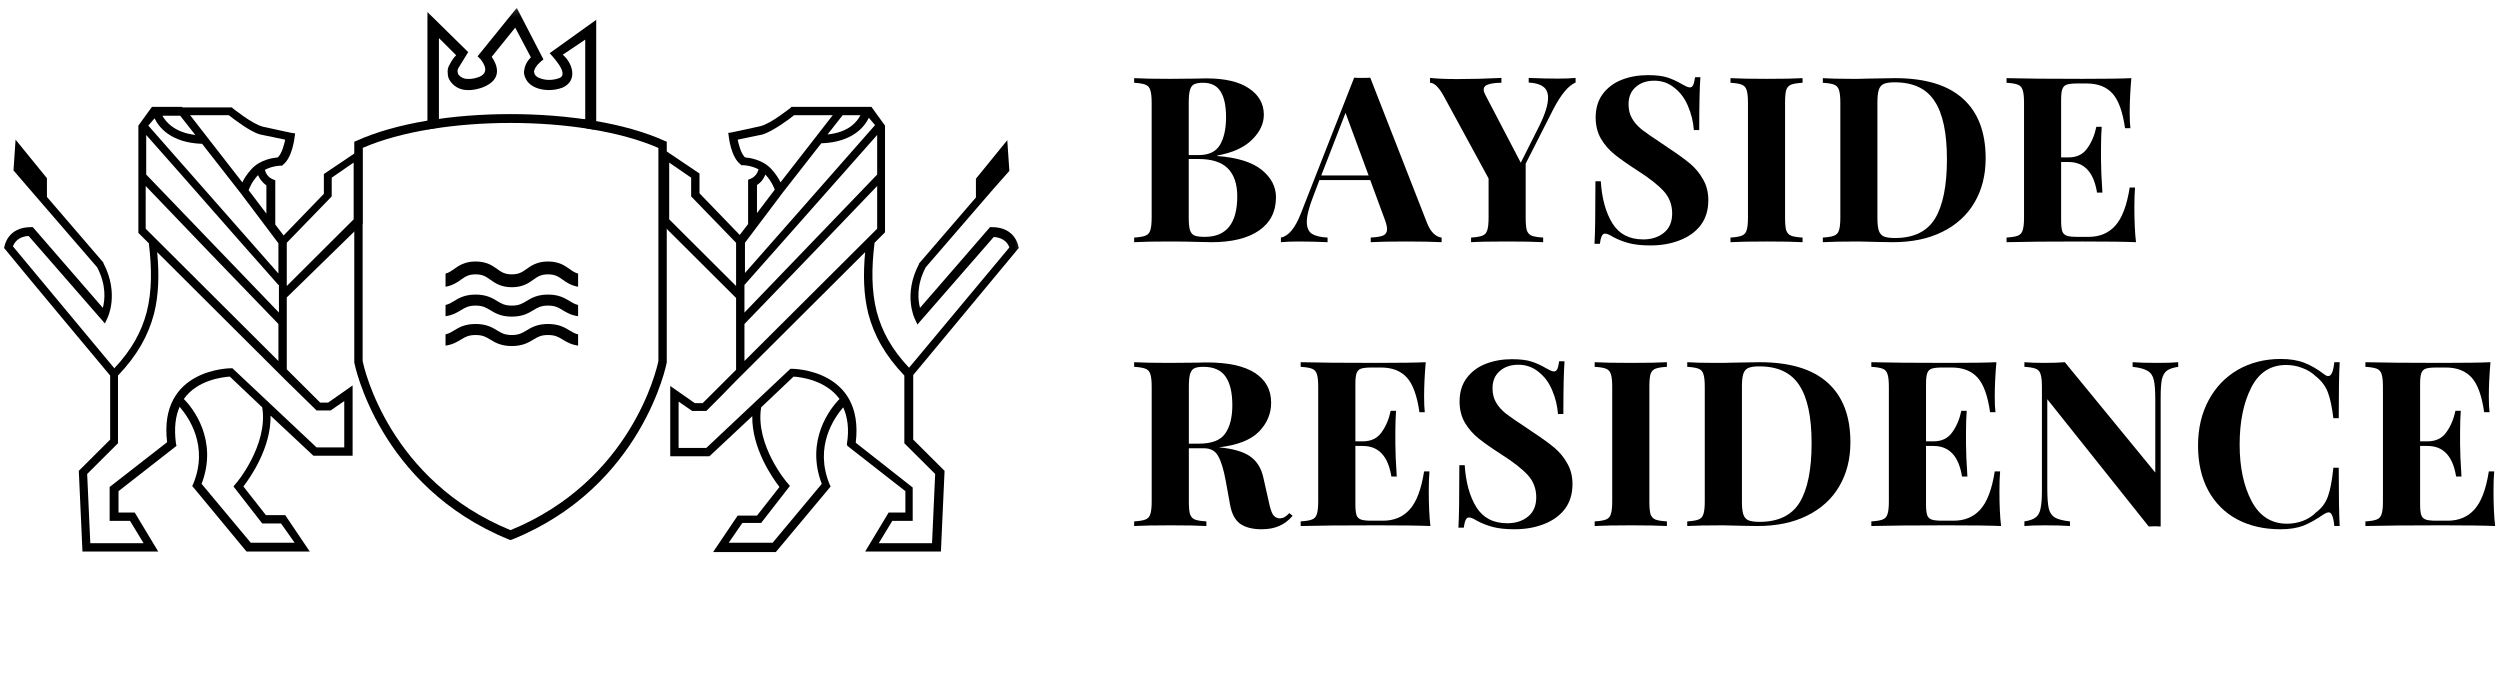
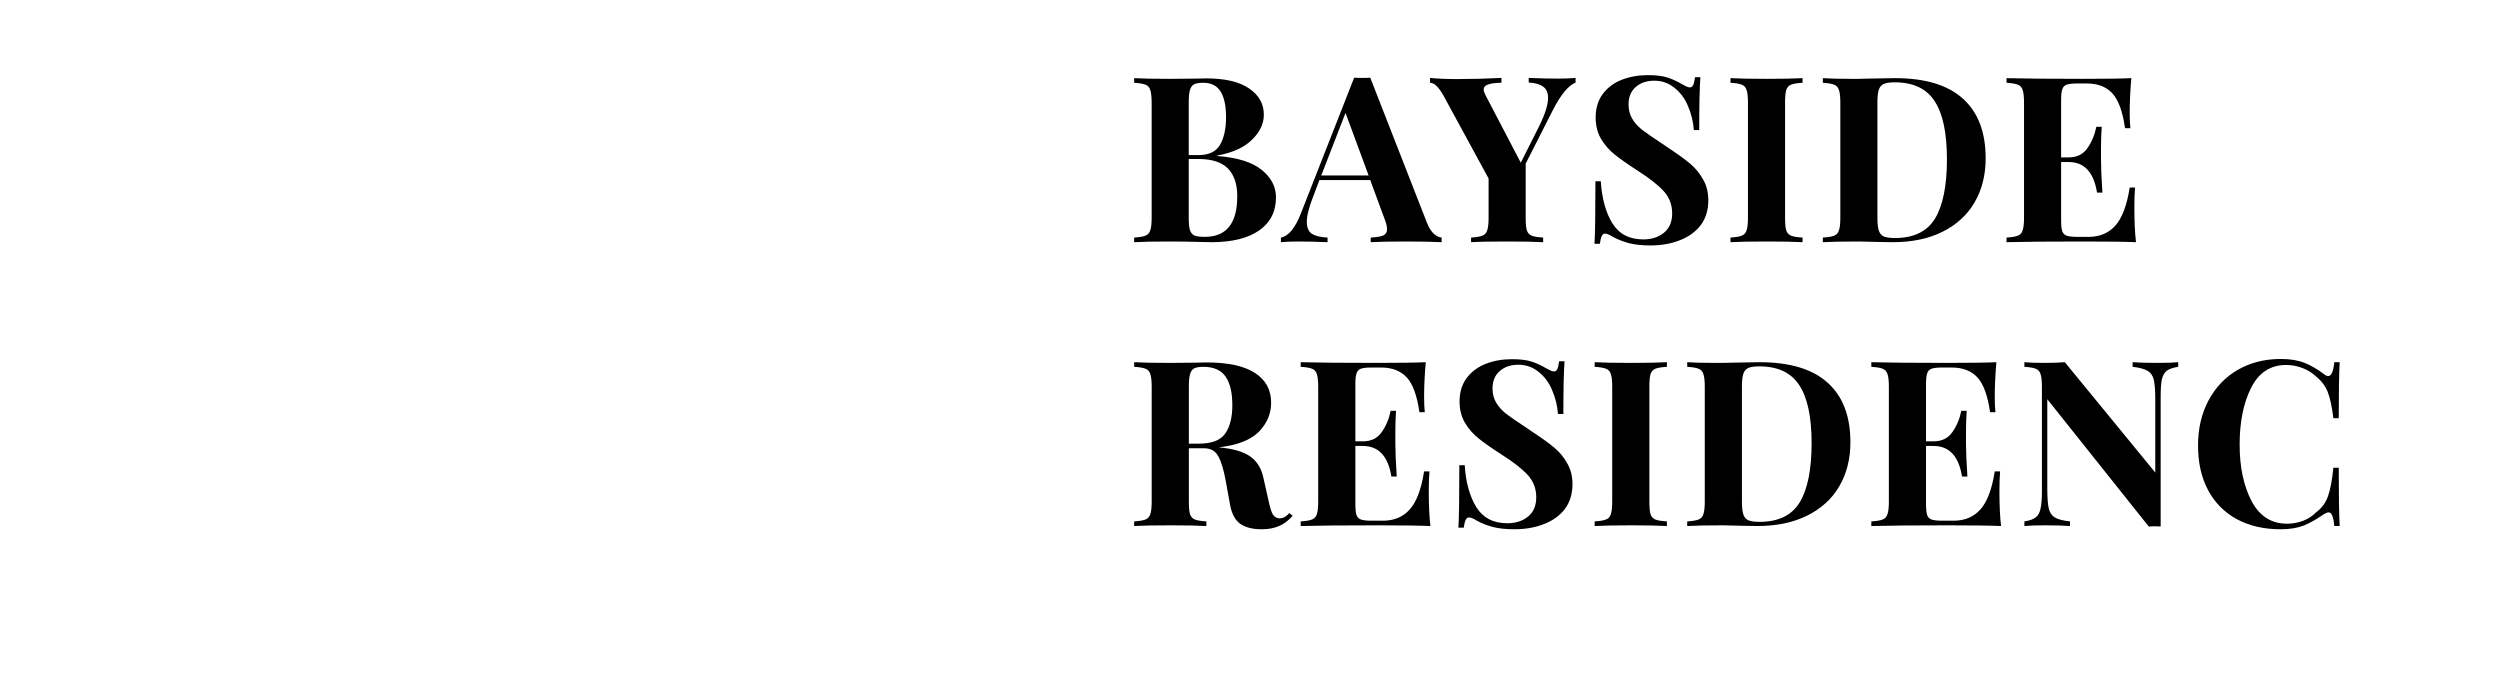
<svg xmlns="http://www.w3.org/2000/svg" width="361" height="100" viewBox="0 0 361 100" fill="none">
  <g clip-path="url(#clip0_1151_6)">
    <g clip-path="url(#clip1_1151_6)">
      <mask id="mask0_1151_6" style="mask-type:luminance" maskUnits="userSpaceOnUse" x="0" y="1" width="148" height="99">
-         <path d="M147.814 1.135H0V99.864H147.814V1.135Z" fill="white" />
-       </mask>
+         </mask>
      <g mask="url(#mask0_1151_6)">
        <path fill-rule="evenodd" clip-rule="evenodd" d="M63.306 17.193L73.907 16.623L84.508 17.245V5.721L81.264 7.902C82.622 9.03 83.528 11.586 81.264 12.639C79.906 13.165 78.397 13.09 77.34 12.639C76.812 12.414 76.435 12.113 76.133 11.737C75.831 11.286 75.605 10.759 75.68 10.233C75.756 9.631 75.982 8.955 76.661 8.278L74.397 3.992L71.002 8.203C71.681 9.18 72.813 11.436 69.644 12.639C68.588 13.015 67.606 13.09 66.852 12.94C66.173 12.79 65.72 12.489 65.343 12.113C64.966 11.737 64.664 11.21 64.664 10.684C64.588 10.158 64.664 9.707 64.966 9.255C65.267 8.654 65.569 8.278 65.871 7.977L63.381 5.496V17.193H63.306ZM85.064 18.612L81.478 17.817L73.907 17.419L66.399 17.817L61.721 18.697V1.736L67.606 7.526C67.606 7.526 66.852 8.729 66.173 9.857C66.097 10.007 66.022 10.233 66.097 10.459C66.097 10.684 66.248 10.835 66.399 10.985C66.55 11.135 66.852 11.286 67.154 11.361C67.682 11.436 68.286 11.436 69.116 11.135C71.077 10.383 69.418 8.654 69.418 8.579L68.965 8.128L74.624 1.135L78.472 8.579L78.019 8.955C77.416 9.481 77.189 9.932 77.114 10.308C77.114 10.459 77.189 10.684 77.265 10.835C77.416 10.985 77.642 11.21 77.944 11.286C78.698 11.586 79.679 11.662 80.736 11.286C82.396 10.684 79.377 7.752 79.377 7.676L86.093 2.864V18.749L85.064 18.612Z" fill="black" />
        <path fill-rule="evenodd" clip-rule="evenodd" d="M52.365 21.362V52.116C52.591 53.319 56.289 69.411 73.718 76.554C91.148 69.411 94.846 53.319 95.072 52.116V21.362C89.564 18.956 81.641 17.753 73.718 17.753C65.796 17.753 57.873 18.956 52.365 21.362ZM51.158 52.267V20.46L51.535 20.309C57.194 17.753 65.418 16.475 73.718 16.475C81.943 16.475 90.243 17.753 95.902 20.309L96.279 20.46V52.267V52.342C96.279 52.417 92.808 70.313 73.945 77.908L73.718 77.983L73.492 77.908C54.629 70.238 51.158 52.417 51.158 52.342V52.267Z" fill="black" />
        <path fill-rule="evenodd" clip-rule="evenodd" d="M26.319 15.505H26.395H33.487L33.638 15.655C33.638 15.655 36.43 17.911 37.939 18.287C39.599 18.663 42.089 19.189 42.089 19.189L42.617 19.265L42.542 19.791C42.542 19.791 42.24 22.724 40.882 23.776L40.731 23.927H40.505C40.505 23.927 39.373 23.927 38.241 24.528C38.392 25.055 38.694 25.581 39.373 25.882L39.75 26.032V32.424L40.957 34.003L46.767 27.987V25.13L52.351 21.37V32.273L41.41 42.951V46.41V53.328L46.239 58.14H47.371L50.917 55.658V65.81H45.258L39.071 60.02C39.147 64.682 36.128 68.968 35.147 70.246L38.392 74.382H41.184L44.73 79.645H35.6L27.753 70.171L27.904 69.87C30.167 64.381 27.225 60.245 25.942 58.741C25.338 60.095 25.112 61.824 25.414 64.08L25.489 64.381L17.114 70.923V74.006H19.453L22.848 79.645H11.908L11.379 67.99L15.907 63.479V54.23C10.776 48.064 5.645 41.973 0.589 35.807L0.665 35.507C0.665 35.507 1.118 32.8 4.438 32.8H4.739L14.85 44.455C15.152 43.327 15.378 41.146 14.02 38.59L4.211 27.235L1.948 24.604L2.249 20.167L6.777 25.731V28.438L14.926 37.913V37.988C17.265 42.424 15.529 45.883 15.529 45.883L15.152 46.711L4.136 34.078C2.551 34.153 2.023 35.131 1.872 35.582L16.51 53.177C19 50.545 20.434 47.913 21.188 45.056C21.943 42.048 21.943 38.815 21.49 35.131L19.981 33.627V25.656V25.431V18.137L21.943 15.43H25.188H26.319V15.505ZM41.41 35.055V40.845V41.297L51.068 31.672V23.476L47.899 25.656V28.363L41.41 35.055ZM37.864 58.817L33.185 54.38C32.205 54.455 28.507 54.831 26.546 57.614C27.828 58.892 31.526 63.554 29.111 69.87L36.204 78.367H42.542L40.58 75.585H37.864L33.714 70.246L34.016 69.87C34.016 69.945 38.769 64.306 37.864 58.817ZM41.41 55.057L40.354 54.004L22.697 36.409C22.999 39.642 22.924 42.575 22.245 45.282C21.415 48.44 19.83 51.297 17.038 54.23V64.005L12.587 68.441L13.039 78.442H20.736L18.774 75.209H15.831V70.321L24.131 63.855C22.848 53.177 33.337 53.177 33.337 53.177H33.563L45.711 64.606H49.71V57.914L47.748 59.268H45.711C44.353 57.914 42.844 56.486 41.41 55.057ZM40.203 46.785C33.789 40.169 27.451 33.552 21.037 26.859V33.025L40.203 52.124V46.785ZM37.26 25.28C36.355 26.258 36.053 27.085 35.902 27.461L38.467 30.845V26.784C37.864 26.333 37.486 25.807 37.26 25.28ZM40.203 41.146C33.789 33.928 27.526 26.709 21.113 19.49V25.205L40.278 45.131V41.146H40.203ZM34.77 27.912L29.186 20.769C24.659 20.618 22.924 18.362 22.32 17.084L21.415 18.137L40.203 39.492V35.131L34.77 27.912ZM28.206 19.49L26.017 16.708H23.452C23.905 17.535 25.112 19.114 28.206 19.49ZM33.035 16.633H27.451L34.996 26.333C35.223 25.807 35.676 25.13 36.279 24.453C37.562 23.024 39.448 22.799 40.127 22.724C40.731 22.122 41.033 20.844 41.184 20.167C40.354 20.017 38.769 19.641 37.562 19.415C36.128 19.039 33.714 17.159 33.035 16.633Z" fill="black" />
        <path fill-rule="evenodd" clip-rule="evenodd" d="M121.457 15.43H121.381H114.288L114.137 15.58C114.137 15.58 111.346 17.836 109.837 18.212C108.176 18.588 105.687 19.114 105.687 19.114L105.158 19.189L105.234 19.716C105.234 19.716 105.536 22.648 106.894 23.701L107.045 23.852H107.271C107.271 23.852 108.403 23.852 109.535 24.453C109.384 24.98 109.082 25.506 108.403 25.807L108.026 25.957V32.348L106.818 33.928L101.008 27.912V25.055L95.425 21.295V32.198L106.29 43.026V46.485V53.403L101.461 58.215H100.329L96.783 55.734V65.885H102.442L108.629 60.095C108.554 64.757 111.572 69.043 112.553 70.321L109.308 74.457H106.517L102.97 79.721H112.025L119.947 70.246L119.796 69.945C117.533 64.456 120.476 60.321 121.758 58.817C122.362 60.17 122.664 61.9 122.286 64.155L122.362 64.381L130.737 70.923V74.006H128.323L124.927 79.645H135.868L136.396 67.99L131.869 63.479V54.155C136.925 48.064 142.056 41.898 147.111 35.807L147.036 35.507C147.036 35.507 146.582 32.8 143.263 32.8H142.96L132.85 44.455C132.548 43.327 132.322 41.146 133.68 38.59L143.489 27.235L145.752 24.679L145.451 20.242L140.923 25.807V28.514L132.699 38.063V38.138C130.36 42.575 132.095 46.034 132.095 46.034L132.473 46.861L143.489 34.228C145.074 34.303 145.602 35.281 145.752 35.732L131.266 53.102C128.776 50.47 127.342 47.838 126.587 44.981C125.833 41.973 125.833 38.74 126.286 35.055L127.795 33.552V25.656V25.431V18.137L125.833 15.43H122.588H121.457ZM106.29 35.055V40.845V41.297L96.632 31.672V23.476L99.801 25.656V28.363L106.29 35.055ZM109.912 58.817L114.59 54.38C115.571 54.455 119.193 54.831 121.23 57.614C119.947 58.892 116.25 63.554 118.665 69.87L111.572 78.367H105.234L107.196 75.51H109.912L114.062 70.171L113.76 69.795C113.76 69.87 109.007 64.306 109.912 58.817ZM106.29 54.982L107.347 53.929L124.927 36.409C124.626 39.642 124.701 42.575 125.38 45.282C126.21 48.44 127.795 51.297 130.586 54.23V64.005L135.038 68.441L134.586 78.442H126.889L128.851 75.209H131.794V70.396L123.569 63.93C124.852 53.252 114.364 53.252 114.364 53.252H114.137L101.989 64.682H97.99V57.989L99.952 59.343H101.989C103.423 57.914 104.857 56.486 106.29 54.982ZM107.498 46.786C113.911 40.169 120.249 33.552 126.663 26.859V33.025L107.498 52.124V46.786ZM110.516 25.205C111.421 26.183 111.723 27.01 111.874 27.386L109.308 30.769V26.709C109.912 26.333 110.289 25.807 110.516 25.205ZM107.498 41.146C113.911 33.928 120.249 26.709 126.663 19.49V25.205L107.498 45.131V41.146ZM113.006 27.837L118.589 20.694C123.117 20.543 124.852 18.287 125.456 17.009L126.361 18.062L107.573 39.417V35.055L113.006 27.837ZM119.495 19.415L121.683 16.633H124.248C123.796 17.535 122.588 19.114 119.495 19.415ZM114.666 16.633H120.249L112.704 26.333C112.477 25.807 112.025 25.13 111.421 24.453C110.138 23.024 108.252 22.799 107.573 22.724C106.969 22.122 106.667 20.844 106.517 20.167C107.347 20.017 108.931 19.641 110.138 19.415C111.572 18.964 114.062 17.159 114.666 16.633Z" fill="black" />
        <path d="M68.679 48.376C67.644 48.376 67.166 48.666 66.562 49.035C66.019 49.365 65.372 49.76 64.336 49.908V48.284C64.823 48.17 65.167 47.96 65.567 47.717C66.25 47.301 67.1 46.783 68.679 46.783C70.258 46.783 71.108 47.301 71.79 47.717C72.395 48.085 72.872 48.376 73.907 48.376C74.942 48.376 75.42 48.085 76.024 47.717C76.707 47.301 77.557 46.783 79.136 46.783C80.715 46.783 81.564 47.301 82.247 47.717C82.647 47.96 82.991 48.17 83.478 48.284V49.908C82.443 49.76 81.795 49.365 81.253 49.035C80.648 48.666 80.171 48.376 79.136 48.376C78.101 48.376 77.623 48.666 77.019 49.035C76.336 49.451 75.487 49.968 73.907 49.968C72.328 49.968 71.479 49.451 70.796 49.035C70.191 48.666 69.714 48.376 68.679 48.376Z" fill="black" />
        <path d="M68.679 44.129C67.644 44.129 67.166 44.42 66.562 44.788C66.019 45.119 65.372 45.513 64.336 45.662V44.038C64.823 43.924 65.167 43.714 65.567 43.47C66.25 43.054 67.1 42.537 68.679 42.537C70.258 42.537 71.108 43.054 71.79 43.47C72.395 43.839 72.872 44.129 73.907 44.129C74.942 44.129 75.42 43.839 76.024 43.47C76.707 43.054 77.557 42.537 79.136 42.537C80.715 42.537 81.564 43.054 82.247 43.47C82.647 43.714 82.991 43.924 83.478 44.038V45.662C82.443 45.513 81.795 45.119 81.253 44.788C80.648 44.42 80.171 44.129 79.136 44.129C78.101 44.129 77.623 44.42 77.019 44.788C76.336 45.204 75.487 45.722 73.907 45.722C72.328 45.722 71.479 45.204 70.796 44.788C70.191 44.42 69.714 44.129 68.679 44.129Z" fill="black" />
        <path d="M68.679 39.617C67.644 39.617 67.166 39.956 66.562 40.386C66.019 40.771 65.372 41.231 64.336 41.404V39.51C64.823 39.377 65.167 39.132 65.567 38.848C66.25 38.363 67.1 37.759 68.679 37.759C70.258 37.759 71.108 38.363 71.79 38.848C72.395 39.278 72.872 39.617 73.907 39.617C74.942 39.617 75.42 39.278 76.024 38.848C76.707 38.363 77.557 37.759 79.136 37.759C80.715 37.759 81.564 38.363 82.247 38.848C82.647 39.132 82.991 39.377 83.478 39.51V41.404C82.443 41.231 81.795 40.771 81.253 40.386C80.648 39.956 80.171 39.617 79.136 39.617C78.101 39.617 77.623 39.956 77.019 40.386C76.336 40.871 75.487 41.475 73.907 41.475C72.328 41.475 71.479 40.871 70.796 40.386C70.191 39.956 69.714 39.617 68.679 39.617Z" fill="black" />
      </g>
      <path d="M186.656 74.487C186.049 75.178 185.397 75.668 184.699 75.958C184.001 76.269 183.157 76.425 182.168 76.425C180.863 76.425 179.827 76.158 179.063 75.624C178.32 75.067 177.836 74.131 177.61 72.817L177.003 69.476C176.71 67.85 176.351 66.658 175.923 65.9C175.518 65.121 174.832 64.731 173.865 64.731H171.67V72.416C171.67 73.262 171.726 73.875 171.839 74.254C171.974 74.632 172.21 74.888 172.548 75.022C172.885 75.156 173.436 75.245 174.202 75.289V75.958C172.987 75.891 171.288 75.857 169.106 75.857C166.697 75.857 164.919 75.891 163.772 75.958V75.289C164.515 75.245 165.055 75.156 165.392 75.022C165.752 74.888 165.989 74.632 166.101 74.254C166.236 73.875 166.304 73.262 166.304 72.416V55.843C166.304 54.997 166.236 54.385 166.101 54.006C165.989 53.627 165.752 53.371 165.392 53.237C165.055 53.104 164.515 53.015 163.772 52.97V52.302C164.919 52.369 166.63 52.402 168.903 52.402L172.65 52.369C173.099 52.346 173.617 52.335 174.202 52.335C177.308 52.335 179.637 52.836 181.189 53.839C182.764 54.841 183.552 56.278 183.552 58.149C183.552 59.73 182.967 61.123 181.797 62.325C180.626 63.528 178.691 64.286 175.991 64.597C178.016 64.776 179.524 65.21 180.513 65.9C181.504 66.591 182.145 67.627 182.438 69.008L183.213 72.449C183.394 73.34 183.597 73.964 183.822 74.32C184.068 74.677 184.407 74.855 184.834 74.855C185.104 74.833 185.329 74.766 185.51 74.654C185.712 74.543 185.937 74.354 186.184 74.087L186.656 74.487ZM173.764 52.97C173.155 52.97 172.706 53.048 172.413 53.204C172.143 53.36 171.951 53.638 171.839 54.039C171.726 54.44 171.67 55.042 171.67 55.843V64.063H173.121C174.966 64.063 176.227 63.584 176.902 62.626C177.599 61.646 177.949 60.276 177.949 58.516C177.949 56.69 177.623 55.309 176.969 54.373C176.317 53.438 175.249 52.97 173.764 52.97Z" fill="black" />
      <path d="M206.314 70.879C206.314 72.928 206.394 74.621 206.551 75.958C205.021 75.891 202.444 75.857 198.822 75.857C193.916 75.857 190.249 75.891 187.818 75.958V75.289C188.561 75.245 189.101 75.156 189.438 75.022C189.798 74.888 190.034 74.632 190.147 74.254C190.282 73.875 190.349 73.262 190.349 72.416V55.843C190.349 54.997 190.282 54.385 190.147 54.006C190.034 53.627 189.798 53.371 189.438 53.237C189.101 53.104 188.561 53.015 187.818 52.97V52.302C190.249 52.369 193.916 52.402 198.822 52.402C202.129 52.402 204.481 52.369 205.876 52.302C205.718 54.151 205.64 55.799 205.64 57.247C205.64 58.227 205.673 58.984 205.74 59.519H204.965C204.626 57.136 204.019 55.465 203.141 54.507C202.265 53.549 201.026 53.07 199.429 53.07H198.045C197.348 53.07 196.841 53.126 196.526 53.237C196.211 53.349 195.997 53.572 195.885 53.906C195.772 54.218 195.716 54.73 195.716 55.443V63.729H196.796C197.989 63.729 198.889 63.294 199.496 62.426C200.126 61.557 200.566 60.521 200.812 59.318H201.589C201.522 60.254 201.488 61.301 201.488 62.459V64.063C201.488 65.199 201.555 66.78 201.691 68.807H200.914C200.441 65.867 199.068 64.397 196.796 64.397H195.716V72.817C195.716 73.53 195.772 74.053 195.885 74.387C195.997 74.699 196.211 74.911 196.526 75.022C196.841 75.133 197.348 75.189 198.045 75.189H199.699C201.296 75.189 202.58 74.654 203.547 73.585C204.537 72.494 205.235 70.656 205.64 68.072H206.415C206.348 68.807 206.314 69.743 206.314 70.879Z" fill="black" />
      <path d="M218.323 51.867C219.494 51.867 220.427 51.979 221.125 52.202C221.823 52.424 222.532 52.747 223.252 53.17C223.499 53.304 223.712 53.416 223.893 53.505C224.096 53.594 224.265 53.638 224.399 53.638C224.602 53.638 224.759 53.527 224.871 53.304C224.984 53.059 225.074 52.68 225.141 52.168H225.918C225.806 53.66 225.75 56.2 225.75 59.786H224.973C224.882 58.583 224.602 57.436 224.129 56.345C223.68 55.253 223.026 54.373 222.171 53.705C221.338 53.015 220.36 52.669 219.235 52.669C218.133 52.669 217.233 52.981 216.535 53.605C215.86 54.206 215.521 55.03 215.521 56.077C215.521 56.857 215.691 57.536 216.028 58.115C216.365 58.695 216.838 59.229 217.446 59.719C218.053 60.187 218.987 60.833 220.248 61.657L221.327 62.392C222.655 63.261 223.701 64.018 224.467 64.664C225.232 65.31 225.851 66.068 226.324 66.936C226.818 67.783 227.066 68.774 227.066 69.91C227.066 71.335 226.695 72.538 225.952 73.518C225.21 74.476 224.196 75.2 222.914 75.69C221.653 76.18 220.248 76.425 218.694 76.425C217.435 76.425 216.389 76.314 215.556 76.091C214.723 75.868 213.958 75.568 213.261 75.189C212.765 74.877 212.383 74.721 212.113 74.721C211.91 74.721 211.753 74.844 211.64 75.089C211.528 75.311 211.438 75.679 211.37 76.191H210.594C210.684 74.788 210.729 71.781 210.729 67.17H211.505C211.662 69.665 212.225 71.692 213.193 73.251C214.161 74.788 215.646 75.557 217.649 75.557C218.864 75.557 219.866 75.234 220.652 74.588C221.44 73.942 221.834 73.017 221.834 71.814C221.834 70.567 221.429 69.498 220.619 68.607C219.808 67.716 218.526 66.713 216.771 65.6C215.42 64.731 214.341 63.974 213.531 63.328C212.72 62.682 212.057 61.924 211.539 61.056C211.021 60.165 210.762 59.14 210.762 57.982C210.762 56.645 211.101 55.52 211.776 54.607C212.473 53.672 213.395 52.981 214.543 52.536C215.691 52.09 216.95 51.867 218.323 51.867Z" fill="black" />
      <path d="M240.701 52.97C239.937 53.015 239.384 53.104 239.047 53.237C238.71 53.371 238.473 53.627 238.339 54.006C238.225 54.385 238.169 54.997 238.169 55.843V72.416C238.169 73.262 238.225 73.875 238.339 74.254C238.473 74.632 238.71 74.888 239.047 75.022C239.384 75.156 239.937 75.245 240.701 75.289V75.958C239.486 75.891 237.787 75.857 235.605 75.857C233.196 75.857 231.42 75.891 230.271 75.958V75.289C231.014 75.245 231.554 75.156 231.892 75.022C232.251 74.888 232.488 74.632 232.6 74.254C232.736 73.875 232.803 73.262 232.803 72.416V55.843C232.803 54.997 232.736 54.385 232.6 54.006C232.488 53.627 232.251 53.371 231.892 53.237C231.554 53.104 231.014 53.015 230.271 52.97V52.302C231.42 52.369 233.196 52.402 235.605 52.402C237.787 52.402 239.486 52.369 240.701 52.302V52.97Z" fill="black" />
      <path d="M254.067 52.302C258.455 52.302 261.74 53.293 263.924 55.276C266.106 57.236 267.198 60.098 267.198 63.862C267.198 66.29 266.657 68.418 265.577 70.244C264.519 72.048 262.978 73.452 260.953 74.454C258.951 75.456 256.553 75.958 253.764 75.958L251.671 75.924C250.365 75.88 249.421 75.857 248.835 75.857C246.518 75.857 244.785 75.891 243.637 75.958V75.289C244.38 75.245 244.919 75.156 245.258 75.022C245.618 74.888 245.854 74.632 245.966 74.254C246.102 73.875 246.169 73.262 246.169 72.416V55.843C246.169 54.997 246.102 54.385 245.966 54.006C245.854 53.627 245.618 53.371 245.258 53.237C244.919 53.104 244.38 53.015 243.637 52.97V52.302C244.582 52.369 245.944 52.402 247.721 52.402H248.768L250.118 52.369C251.964 52.324 253.279 52.302 254.067 52.302ZM254.034 52.903C253.336 52.903 252.808 52.981 252.447 53.137C252.109 53.293 251.873 53.572 251.738 53.972C251.603 54.373 251.536 54.975 251.536 55.777V72.483C251.536 73.285 251.603 73.886 251.738 74.287C251.873 74.688 252.109 74.966 252.447 75.122C252.808 75.278 253.347 75.356 254.067 75.356C256.79 75.356 258.725 74.421 259.873 72.55C261.021 70.656 261.595 67.805 261.595 63.996C261.595 60.187 260.997 57.392 259.805 55.61C258.635 53.805 256.711 52.903 254.034 52.903Z" fill="black" />
      <path d="M288.718 70.879C288.718 72.928 288.796 74.621 288.953 75.958C287.423 75.891 284.846 75.857 281.224 75.857C276.318 75.857 272.651 75.891 270.221 75.958V75.289C270.963 75.245 271.503 75.156 271.84 75.022C272.2 74.888 272.437 74.632 272.55 74.254C272.684 73.875 272.752 73.262 272.752 72.416V55.843C272.752 54.997 272.684 54.385 272.55 54.006C272.437 53.627 272.2 53.371 271.84 53.237C271.503 53.104 270.963 53.015 270.221 52.97V52.302C272.651 52.369 276.318 52.402 281.224 52.402C284.531 52.402 286.883 52.369 288.278 52.302C288.121 54.151 288.042 55.799 288.042 57.247C288.042 58.227 288.075 58.984 288.144 59.519H287.367C287.03 57.136 286.422 55.465 285.545 54.507C284.667 53.549 283.43 53.07 281.831 53.07H280.447C279.75 53.07 279.243 53.126 278.928 53.237C278.613 53.349 278.399 53.572 278.287 53.906C278.175 54.218 278.118 54.73 278.118 55.443V63.729H279.199C280.391 63.729 281.291 63.294 281.9 62.426C282.528 61.557 282.968 60.521 283.215 59.318H283.991C283.924 60.254 283.89 61.301 283.89 62.459V64.063C283.89 65.199 283.959 66.78 284.093 68.807H283.316C282.843 65.867 281.471 64.397 279.199 64.397H278.118V72.817C278.118 73.53 278.175 74.053 278.287 74.387C278.399 74.699 278.613 74.911 278.928 75.022C279.243 75.133 279.75 75.189 280.447 75.189H282.101C283.7 75.189 284.982 74.654 285.949 73.585C286.94 72.494 287.637 70.656 288.042 68.072H288.818C288.751 68.807 288.718 69.743 288.718 70.879Z" fill="black" />
      <path d="M314.532 52.97C313.789 53.081 313.237 53.271 312.877 53.538C312.54 53.805 312.303 54.229 312.169 54.808C312.056 55.387 312 56.245 312 57.38V76.025L311.189 75.991L310.278 76.025L295.629 57.648V70.478C295.629 71.792 295.696 72.761 295.832 73.385C295.968 73.986 296.26 74.432 296.71 74.721C297.16 74.989 297.891 75.178 298.904 75.289V75.958C298.025 75.891 296.812 75.857 295.258 75.857C294.021 75.857 293.041 75.891 292.322 75.958V75.289C293.065 75.178 293.605 74.989 293.942 74.721C294.302 74.454 294.539 74.031 294.651 73.452C294.785 72.873 294.853 72.015 294.853 70.879V55.843C294.853 54.997 294.785 54.385 294.651 54.006C294.539 53.627 294.302 53.371 293.942 53.237C293.605 53.104 293.065 53.015 292.322 52.97V52.302C293.041 52.369 294.021 52.402 295.258 52.402C296.383 52.402 297.351 52.369 298.161 52.302L311.224 68.239V57.781C311.224 56.467 311.156 55.509 311.021 54.908C310.887 54.284 310.593 53.839 310.144 53.572C309.693 53.282 308.962 53.081 307.949 52.97V52.302C308.827 52.369 310.043 52.402 311.595 52.402C312.855 52.402 313.833 52.369 314.532 52.302V52.97Z" fill="black" />
      <path d="M329.344 51.834C330.695 51.834 331.842 52.023 332.787 52.402C333.732 52.781 334.654 53.316 335.554 54.006C335.802 54.206 336.016 54.307 336.197 54.307C336.646 54.307 336.939 53.639 337.074 52.302H337.85C337.76 53.817 337.715 56.512 337.715 60.388H336.939C336.737 58.739 336.467 57.481 336.128 56.612C335.791 55.743 335.217 54.986 334.408 54.34C333.845 53.806 333.192 53.404 332.45 53.137C331.707 52.848 330.931 52.703 330.121 52.703C327.848 52.703 326.16 53.806 325.058 56.011C323.955 58.194 323.404 60.922 323.404 64.197C323.404 67.449 323.977 70.166 325.125 72.349C326.273 74.532 327.983 75.624 330.255 75.624C331.021 75.624 331.775 75.49 332.517 75.223C333.282 74.933 333.924 74.521 334.44 73.986C335.273 73.363 335.847 72.583 336.163 71.648C336.5 70.712 336.758 69.342 336.939 67.538H337.715C337.715 71.57 337.76 74.376 337.85 75.958H337.074C337.006 75.245 336.905 74.744 336.769 74.454C336.657 74.142 336.489 73.986 336.264 73.986C336.083 73.986 335.847 74.076 335.554 74.254C334.542 74.967 333.575 75.512 332.653 75.891C331.729 76.247 330.616 76.426 329.31 76.426C326.925 76.426 324.833 75.947 323.033 74.989C321.255 74.031 319.871 72.65 318.881 70.846C317.89 69.019 317.396 66.847 317.396 64.33C317.396 61.88 317.902 59.708 318.915 57.815C319.927 55.922 321.333 54.452 323.134 53.404C324.956 52.358 327.026 51.834 329.344 51.834Z" fill="black" />
-       <path d="M360.063 70.879C360.063 72.928 360.141 74.621 360.298 75.958C358.768 75.891 356.192 75.857 352.569 75.857C347.663 75.857 343.996 75.891 341.565 75.958V75.289C342.308 75.245 342.848 75.156 343.186 75.022C343.545 74.888 343.782 74.632 343.894 74.254C344.03 73.875 344.097 73.262 344.097 72.416V55.843C344.097 54.997 344.03 54.385 343.894 54.006C343.782 53.627 343.545 53.371 343.186 53.237C342.848 53.104 342.308 53.015 341.565 52.97V52.302C343.996 52.369 347.663 52.402 352.569 52.402C355.877 52.402 358.228 52.369 359.623 52.302C359.465 54.151 359.387 55.799 359.387 57.247C359.387 58.227 359.421 58.984 359.489 59.519H358.712C358.375 57.136 357.767 55.465 356.89 54.507C356.012 53.549 354.775 53.07 353.177 53.07H351.792C351.095 53.07 350.589 53.126 350.274 53.237C349.959 53.349 349.745 53.572 349.633 53.906C349.519 54.218 349.463 54.73 349.463 55.443V63.729H350.544C351.736 63.729 352.636 63.294 353.244 62.426C353.874 61.557 354.313 60.521 354.561 59.318H355.336C355.269 60.254 355.235 61.301 355.235 62.459V64.063C355.235 65.199 355.303 66.78 355.438 68.807H354.662C354.19 65.867 352.817 64.397 350.544 64.397H349.463V72.817C349.463 73.53 349.519 74.053 349.633 74.387C349.745 74.699 349.959 74.911 350.274 75.022C350.589 75.133 351.095 75.189 351.792 75.189H353.447C355.044 75.189 356.327 74.654 357.294 73.585C358.284 72.494 358.982 70.656 359.387 68.072H360.164C360.095 68.807 360.063 69.743 360.063 70.879Z" fill="black" />
      <path d="M175.762 22.526C178.682 22.749 180.826 23.418 182.196 24.534C183.566 25.649 184.251 26.965 184.251 28.481C184.251 30.556 183.431 32.162 181.791 33.299C180.153 34.415 177.873 34.972 174.954 34.972C174.303 34.972 173.753 34.961 173.303 34.939C171.822 34.894 170.373 34.872 168.959 34.872C166.647 34.872 164.918 34.905 163.772 34.972V34.303C164.514 34.258 165.052 34.169 165.389 34.035C165.748 33.901 165.984 33.645 166.096 33.266C166.23 32.887 166.299 32.273 166.299 31.426V14.831C166.299 13.983 166.23 13.37 166.096 12.991C165.984 12.611 165.748 12.355 165.389 12.221C165.052 12.087 164.514 11.998 163.772 11.953V11.284C164.918 11.351 166.623 11.385 168.892 11.385L172.631 11.351C173.08 11.329 173.595 11.318 174.18 11.318C176.873 11.318 178.928 11.797 180.343 12.756C181.781 13.715 182.498 14.987 182.498 16.57C182.498 17.864 181.926 19.069 180.78 20.184C179.658 21.299 177.986 22.058 175.762 22.459V22.526ZM173.742 11.953C173.135 11.953 172.687 12.031 172.395 12.188C172.125 12.344 171.935 12.623 171.822 13.024C171.71 13.425 171.654 14.028 171.654 14.831V22.392H173.102C174.561 22.392 175.583 21.901 176.166 20.92C176.75 19.916 177.042 18.589 177.042 16.939C177.042 15.266 176.773 14.017 176.234 13.191C175.717 12.366 174.887 11.953 173.742 11.953ZM173.977 34.203C177.098 34.203 178.66 32.251 178.66 28.348C178.66 26.585 178.21 25.247 177.312 24.333C176.413 23.418 174.999 22.961 173.068 22.961H171.654V31.426C171.654 32.229 171.71 32.82 171.822 33.199C171.935 33.578 172.147 33.846 172.462 34.002C172.799 34.136 173.303 34.203 173.977 34.203Z" fill="black" />
      <path d="M206.049 32.162C206.341 32.898 206.678 33.433 207.059 33.768C207.441 34.102 207.811 34.281 208.171 34.303V34.972C206.823 34.905 205.118 34.872 203.052 34.872C200.761 34.872 199.054 34.905 197.932 34.972V34.303C198.784 34.258 199.391 34.158 199.75 34.002C200.109 33.824 200.29 33.522 200.29 33.099C200.29 32.697 200.154 32.162 199.886 31.493L197.864 26.006H190.522L189.646 28.314C189.018 29.92 188.703 31.158 188.703 32.028C188.703 32.853 188.95 33.433 189.444 33.768C189.961 34.08 190.713 34.258 191.7 34.303V34.972C190.174 34.905 188.781 34.872 187.525 34.872C186.492 34.872 185.638 34.905 184.964 34.972V34.303C186.064 34.102 187.03 32.931 187.86 30.79L195.54 11.217C195.787 11.24 196.18 11.251 196.719 11.251C197.258 11.251 197.639 11.24 197.864 11.217L206.049 32.162ZM197.628 25.336L194.294 16.303L190.791 25.336H197.628Z" fill="black" />
      <path d="M224.955 11.351C225.988 11.351 226.841 11.318 227.515 11.251V11.92C226.482 12.344 225.404 13.637 224.282 15.801L220.308 23.63V31.426C220.308 32.273 220.364 32.887 220.475 33.266C220.611 33.645 220.846 33.901 221.183 34.035C221.52 34.169 222.07 34.258 222.833 34.303V34.972C221.62 34.905 219.892 34.872 217.646 34.872C215.243 34.872 213.504 34.905 212.425 34.972V34.303C213.166 34.258 213.706 34.169 214.043 34.035C214.402 33.901 214.638 33.645 214.75 33.266C214.884 32.887 214.952 32.273 214.952 31.426V25.771L208.451 13.827C207.755 12.578 207.104 11.953 206.498 11.953V11.251C207.487 11.362 208.811 11.418 210.473 11.418C212.561 11.418 214.672 11.362 216.805 11.251V11.953C216.019 11.953 215.39 12.031 214.919 12.188C214.469 12.321 214.245 12.578 214.245 12.957C214.245 13.158 214.323 13.403 214.48 13.693L219.6 23.496L222.227 18.277C223.103 16.515 223.541 15.132 223.541 14.128C223.541 13.37 223.293 12.823 222.8 12.489C222.329 12.154 221.644 11.964 220.745 11.92V11.251C222.273 11.318 223.675 11.351 224.955 11.351Z" fill="black" />
      <path d="M237.958 10.849C239.126 10.849 240.057 10.961 240.753 11.184C241.449 11.407 242.157 11.73 242.875 12.154C243.122 12.288 243.335 12.399 243.515 12.489C243.718 12.578 243.886 12.622 244.02 12.622C244.223 12.622 244.379 12.511 244.492 12.288C244.604 12.042 244.694 11.663 244.762 11.15H245.536C245.423 12.645 245.367 15.187 245.367 18.779H244.593C244.503 17.574 244.223 16.425 243.751 15.332C243.303 14.239 242.65 13.358 241.797 12.689C240.967 11.998 239.99 11.652 238.867 11.652C237.767 11.652 236.869 11.964 236.173 12.589C235.499 13.191 235.162 14.017 235.162 15.065C235.162 15.845 235.331 16.526 235.668 17.106C236.005 17.686 236.476 18.221 237.082 18.712C237.688 19.18 238.62 19.827 239.878 20.652L240.956 21.388C242.281 22.258 243.324 23.017 244.088 23.663C244.851 24.31 245.468 25.069 245.94 25.939C246.434 26.786 246.681 27.779 246.681 28.916C246.681 30.344 246.311 31.548 245.57 32.53C244.829 33.489 243.819 34.214 242.538 34.704C241.28 35.195 239.878 35.441 238.328 35.441C237.071 35.441 236.027 35.329 235.197 35.106C234.365 34.883 233.602 34.582 232.906 34.203C232.411 33.89 232.031 33.734 231.761 33.734C231.558 33.734 231.402 33.857 231.289 34.102C231.177 34.325 231.087 34.693 231.02 35.206H230.244C230.335 33.801 230.38 30.79 230.38 26.173H231.154C231.311 28.671 231.873 30.701 232.839 32.262C233.803 33.801 235.286 34.571 237.284 34.571C238.497 34.571 239.495 34.247 240.282 33.6C241.068 32.953 241.461 32.028 241.461 30.823C241.461 29.574 241.056 28.504 240.248 27.611C239.439 26.719 238.16 25.715 236.409 24.6C235.061 23.73 233.983 22.972 233.174 22.325C232.366 21.678 231.705 20.92 231.188 20.05C230.672 19.158 230.413 18.132 230.413 16.972C230.413 15.634 230.75 14.507 231.424 13.593C232.12 12.656 233.04 11.964 234.186 11.518C235.331 11.072 236.588 10.849 237.958 10.849Z" fill="black" />
      <path d="M260.289 11.953C259.524 11.998 258.975 12.087 258.638 12.221C258.301 12.355 258.065 12.611 257.931 12.991C257.819 13.37 257.763 13.983 257.763 14.831V31.426C257.763 32.273 257.819 32.887 257.931 33.266C258.065 33.645 258.301 33.901 258.638 34.035C258.975 34.169 259.524 34.258 260.289 34.303V34.972C259.075 34.905 257.38 34.872 255.202 34.872C252.799 34.872 251.025 34.905 249.881 34.972V34.303C250.621 34.258 251.161 34.169 251.498 34.035C251.857 33.901 252.092 33.645 252.205 33.266C252.339 32.887 252.406 32.273 252.406 31.426V14.831C252.406 13.983 252.339 13.37 252.205 12.991C252.092 12.611 251.857 12.355 251.498 12.221C251.161 12.087 250.621 11.998 249.881 11.953V11.284C251.025 11.351 252.799 11.385 255.202 11.385C257.38 11.385 259.075 11.351 260.289 11.284V11.953Z" fill="black" />
      <path d="M273.625 11.284C278.004 11.284 281.282 12.277 283.46 14.262C285.638 16.225 286.728 19.091 286.728 22.861C286.728 25.292 286.188 27.422 285.111 29.251C284.055 31.058 282.518 32.463 280.496 33.467C278.498 34.47 276.106 34.972 273.323 34.972L271.233 34.939C269.932 34.894 268.988 34.872 268.404 34.872C266.092 34.872 264.363 34.905 263.218 34.972V34.303C263.959 34.258 264.497 34.169 264.834 34.035C265.193 33.901 265.429 33.645 265.541 33.266C265.677 32.887 265.744 32.273 265.744 31.426V14.831C265.744 13.983 265.677 13.37 265.541 12.991C265.429 12.611 265.193 12.355 264.834 12.221C264.497 12.087 263.959 11.998 263.218 11.953V11.284C264.16 11.351 265.519 11.385 267.293 11.385H268.337L269.684 11.351C271.525 11.306 272.839 11.284 273.625 11.284ZM273.591 11.886C272.895 11.886 272.368 11.964 272.009 12.121C271.672 12.277 271.436 12.556 271.301 12.957C271.166 13.359 271.099 13.961 271.099 14.764V31.493C271.099 32.295 271.166 32.898 271.301 33.299C271.436 33.701 271.672 33.98 272.009 34.136C272.368 34.292 272.906 34.37 273.625 34.37C276.342 34.37 278.274 33.433 279.419 31.559C280.564 29.664 281.137 26.808 281.137 22.994C281.137 19.18 280.541 16.381 279.35 14.597C278.183 12.79 276.264 11.886 273.591 11.886Z" fill="black" />
      <path d="M308.202 29.887C308.202 31.939 308.28 33.634 308.437 34.972C306.911 34.905 304.34 34.872 300.724 34.872C295.83 34.872 292.169 34.905 289.744 34.972V34.303C290.485 34.258 291.024 34.169 291.361 34.035C291.72 33.901 291.957 33.645 292.068 33.266C292.203 32.887 292.27 32.273 292.27 31.426V14.831C292.27 13.983 292.203 13.37 292.068 12.991C291.957 12.611 291.72 12.355 291.361 12.221C291.024 12.087 290.485 11.998 289.744 11.953V11.284C292.169 11.351 295.83 11.385 300.724 11.385C304.025 11.385 306.371 11.351 307.763 11.284C307.607 13.136 307.528 14.786 307.528 16.236C307.528 17.217 307.562 17.976 307.629 18.511H306.855C306.518 16.124 305.911 14.451 305.036 13.492C304.16 12.533 302.924 12.054 301.331 12.054H299.95C299.253 12.054 298.749 12.11 298.434 12.221C298.12 12.332 297.906 12.556 297.794 12.89C297.682 13.202 297.626 13.715 297.626 14.429V22.727H298.704C299.894 22.727 300.791 22.292 301.398 21.422C302.027 20.552 302.464 19.515 302.712 18.31H303.486C303.419 19.247 303.385 20.295 303.385 21.455V23.061C303.385 24.199 303.452 25.782 303.588 27.812H302.812C302.341 24.868 300.971 23.396 298.704 23.396H297.626V31.827C297.626 32.541 297.682 33.065 297.794 33.4C297.906 33.712 298.12 33.924 298.434 34.035C298.749 34.147 299.253 34.203 299.95 34.203H301.6C303.194 34.203 304.474 33.667 305.44 32.597C306.427 31.504 307.123 29.664 307.528 27.076H308.303C308.236 27.812 308.202 28.749 308.202 29.887Z" fill="black" />
    </g>
  </g>
  <defs>
    <clipPath id="clip0_1151_6">
      <rect width="361" height="100" fill="white" />
    </clipPath>
    <clipPath id="clip1_1151_6">
      <rect width="360.298" height="100" fill="white" />
    </clipPath>
  </defs>
</svg>